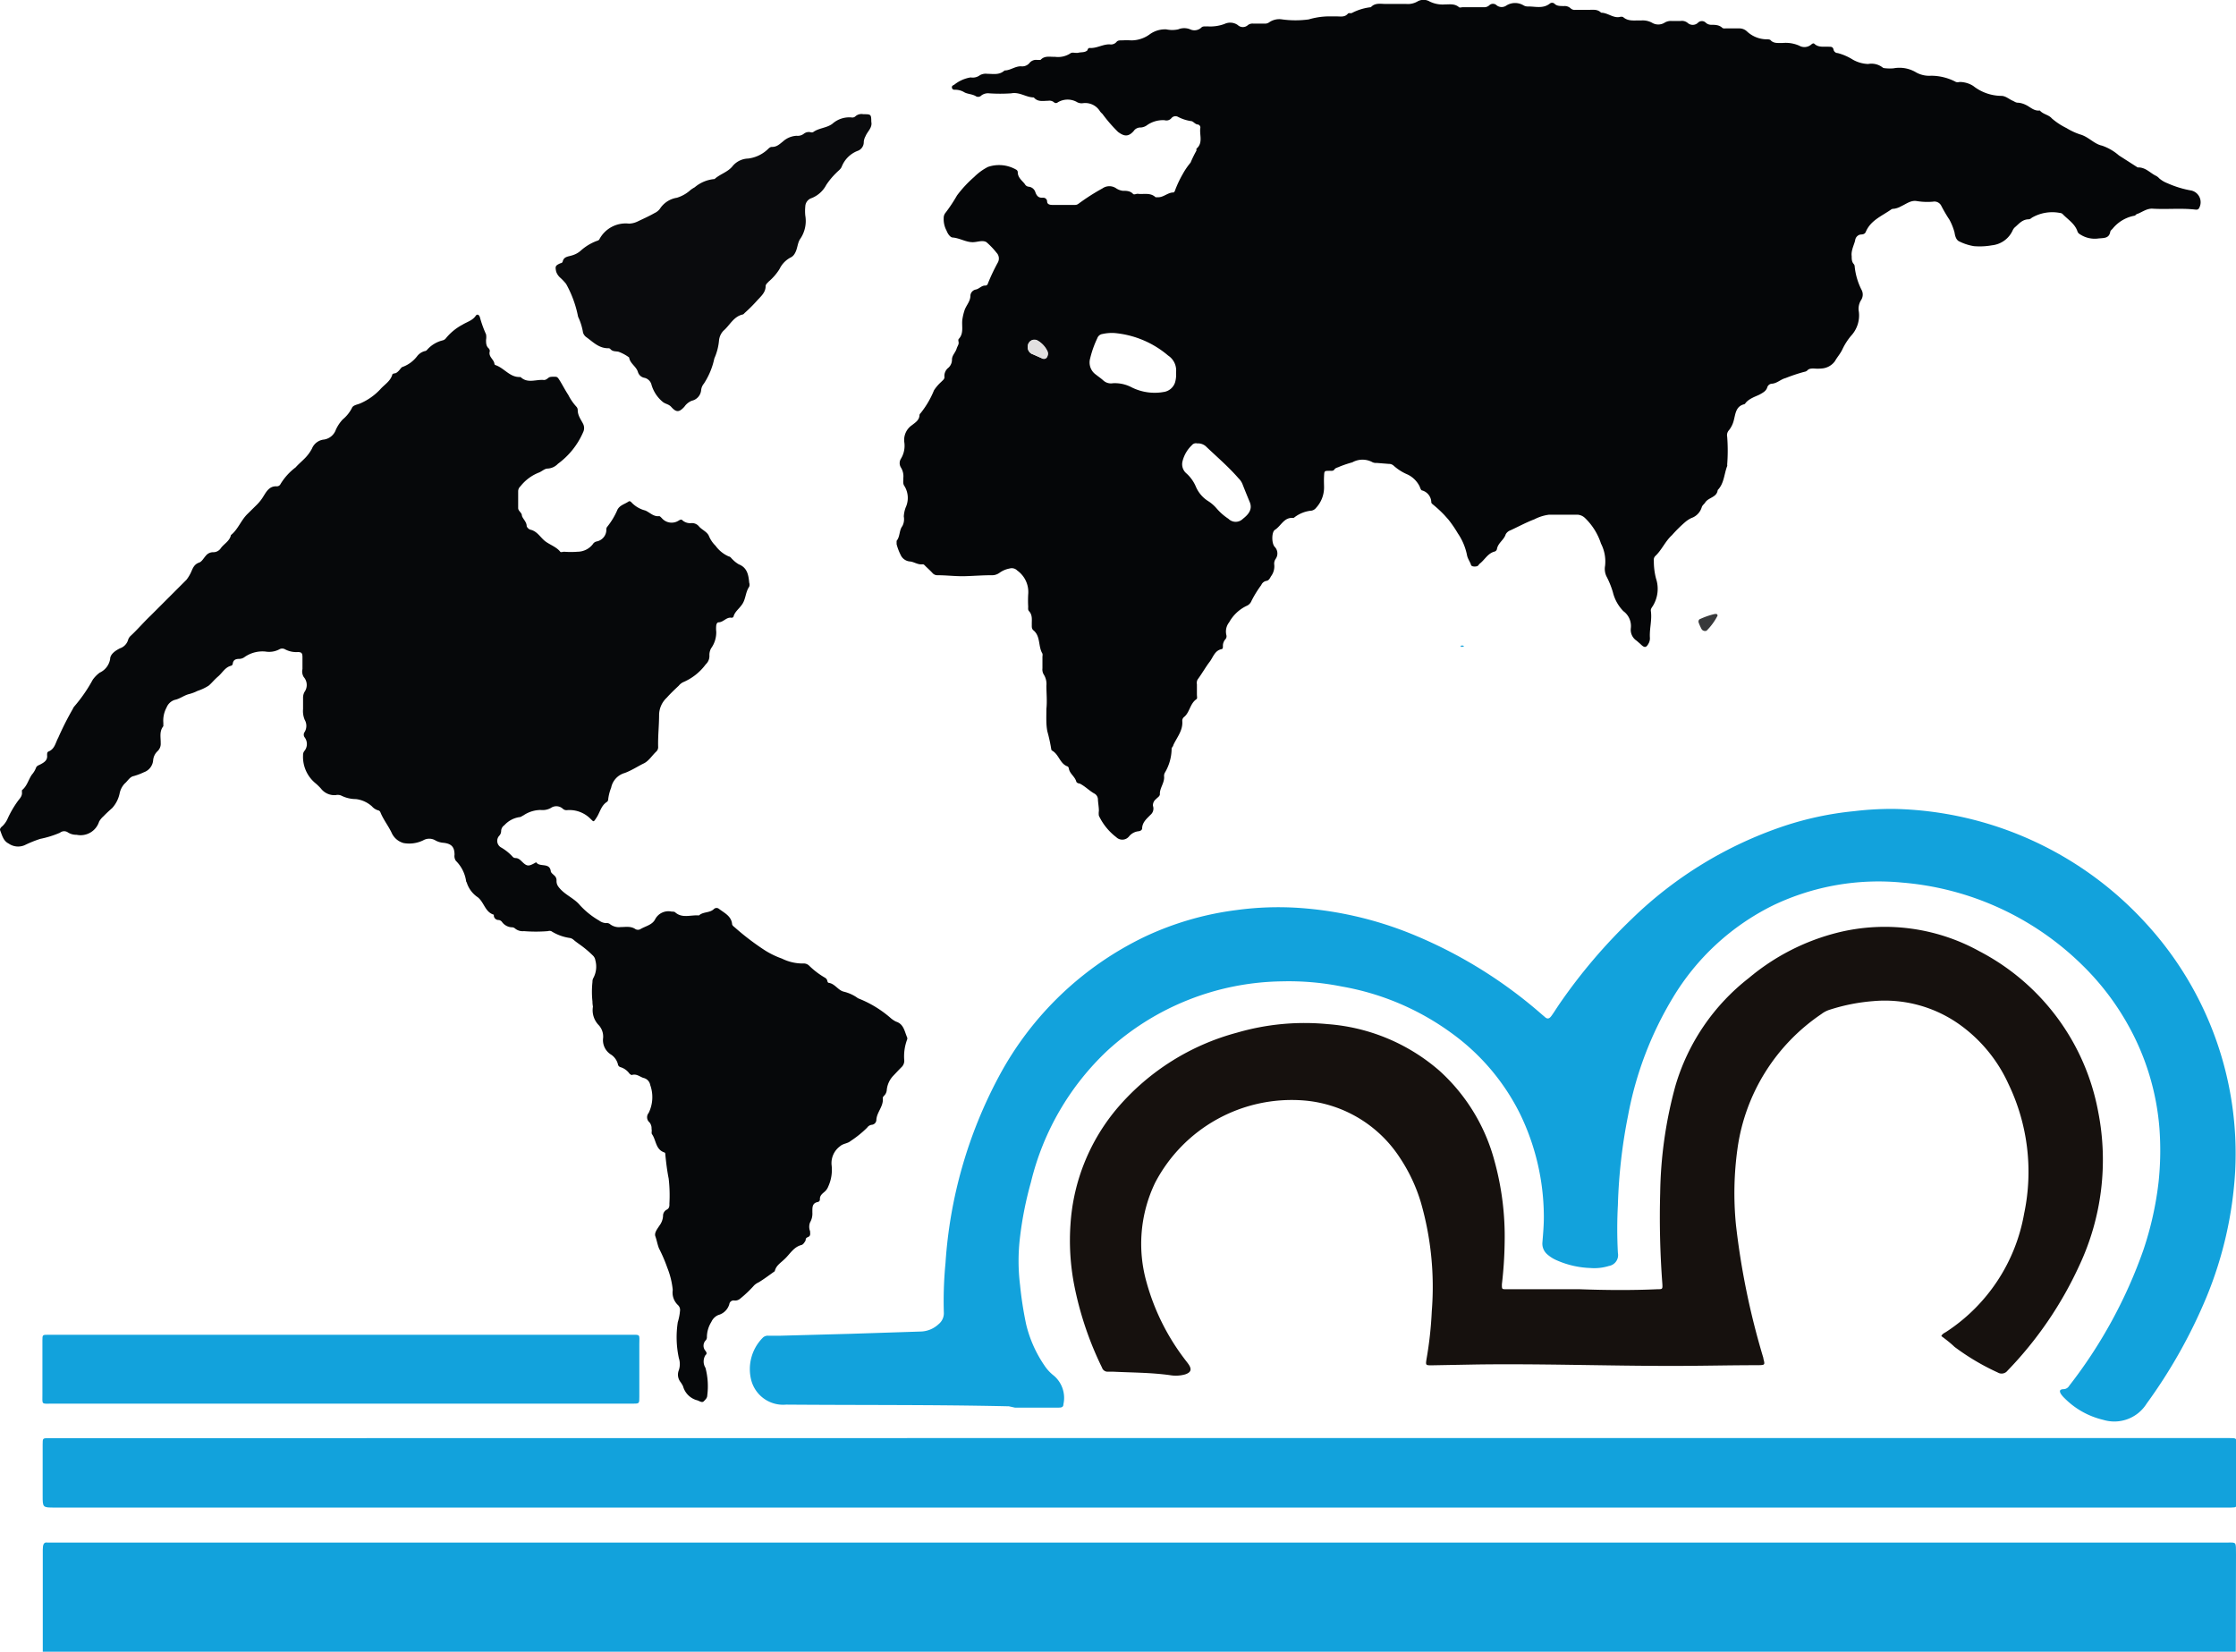
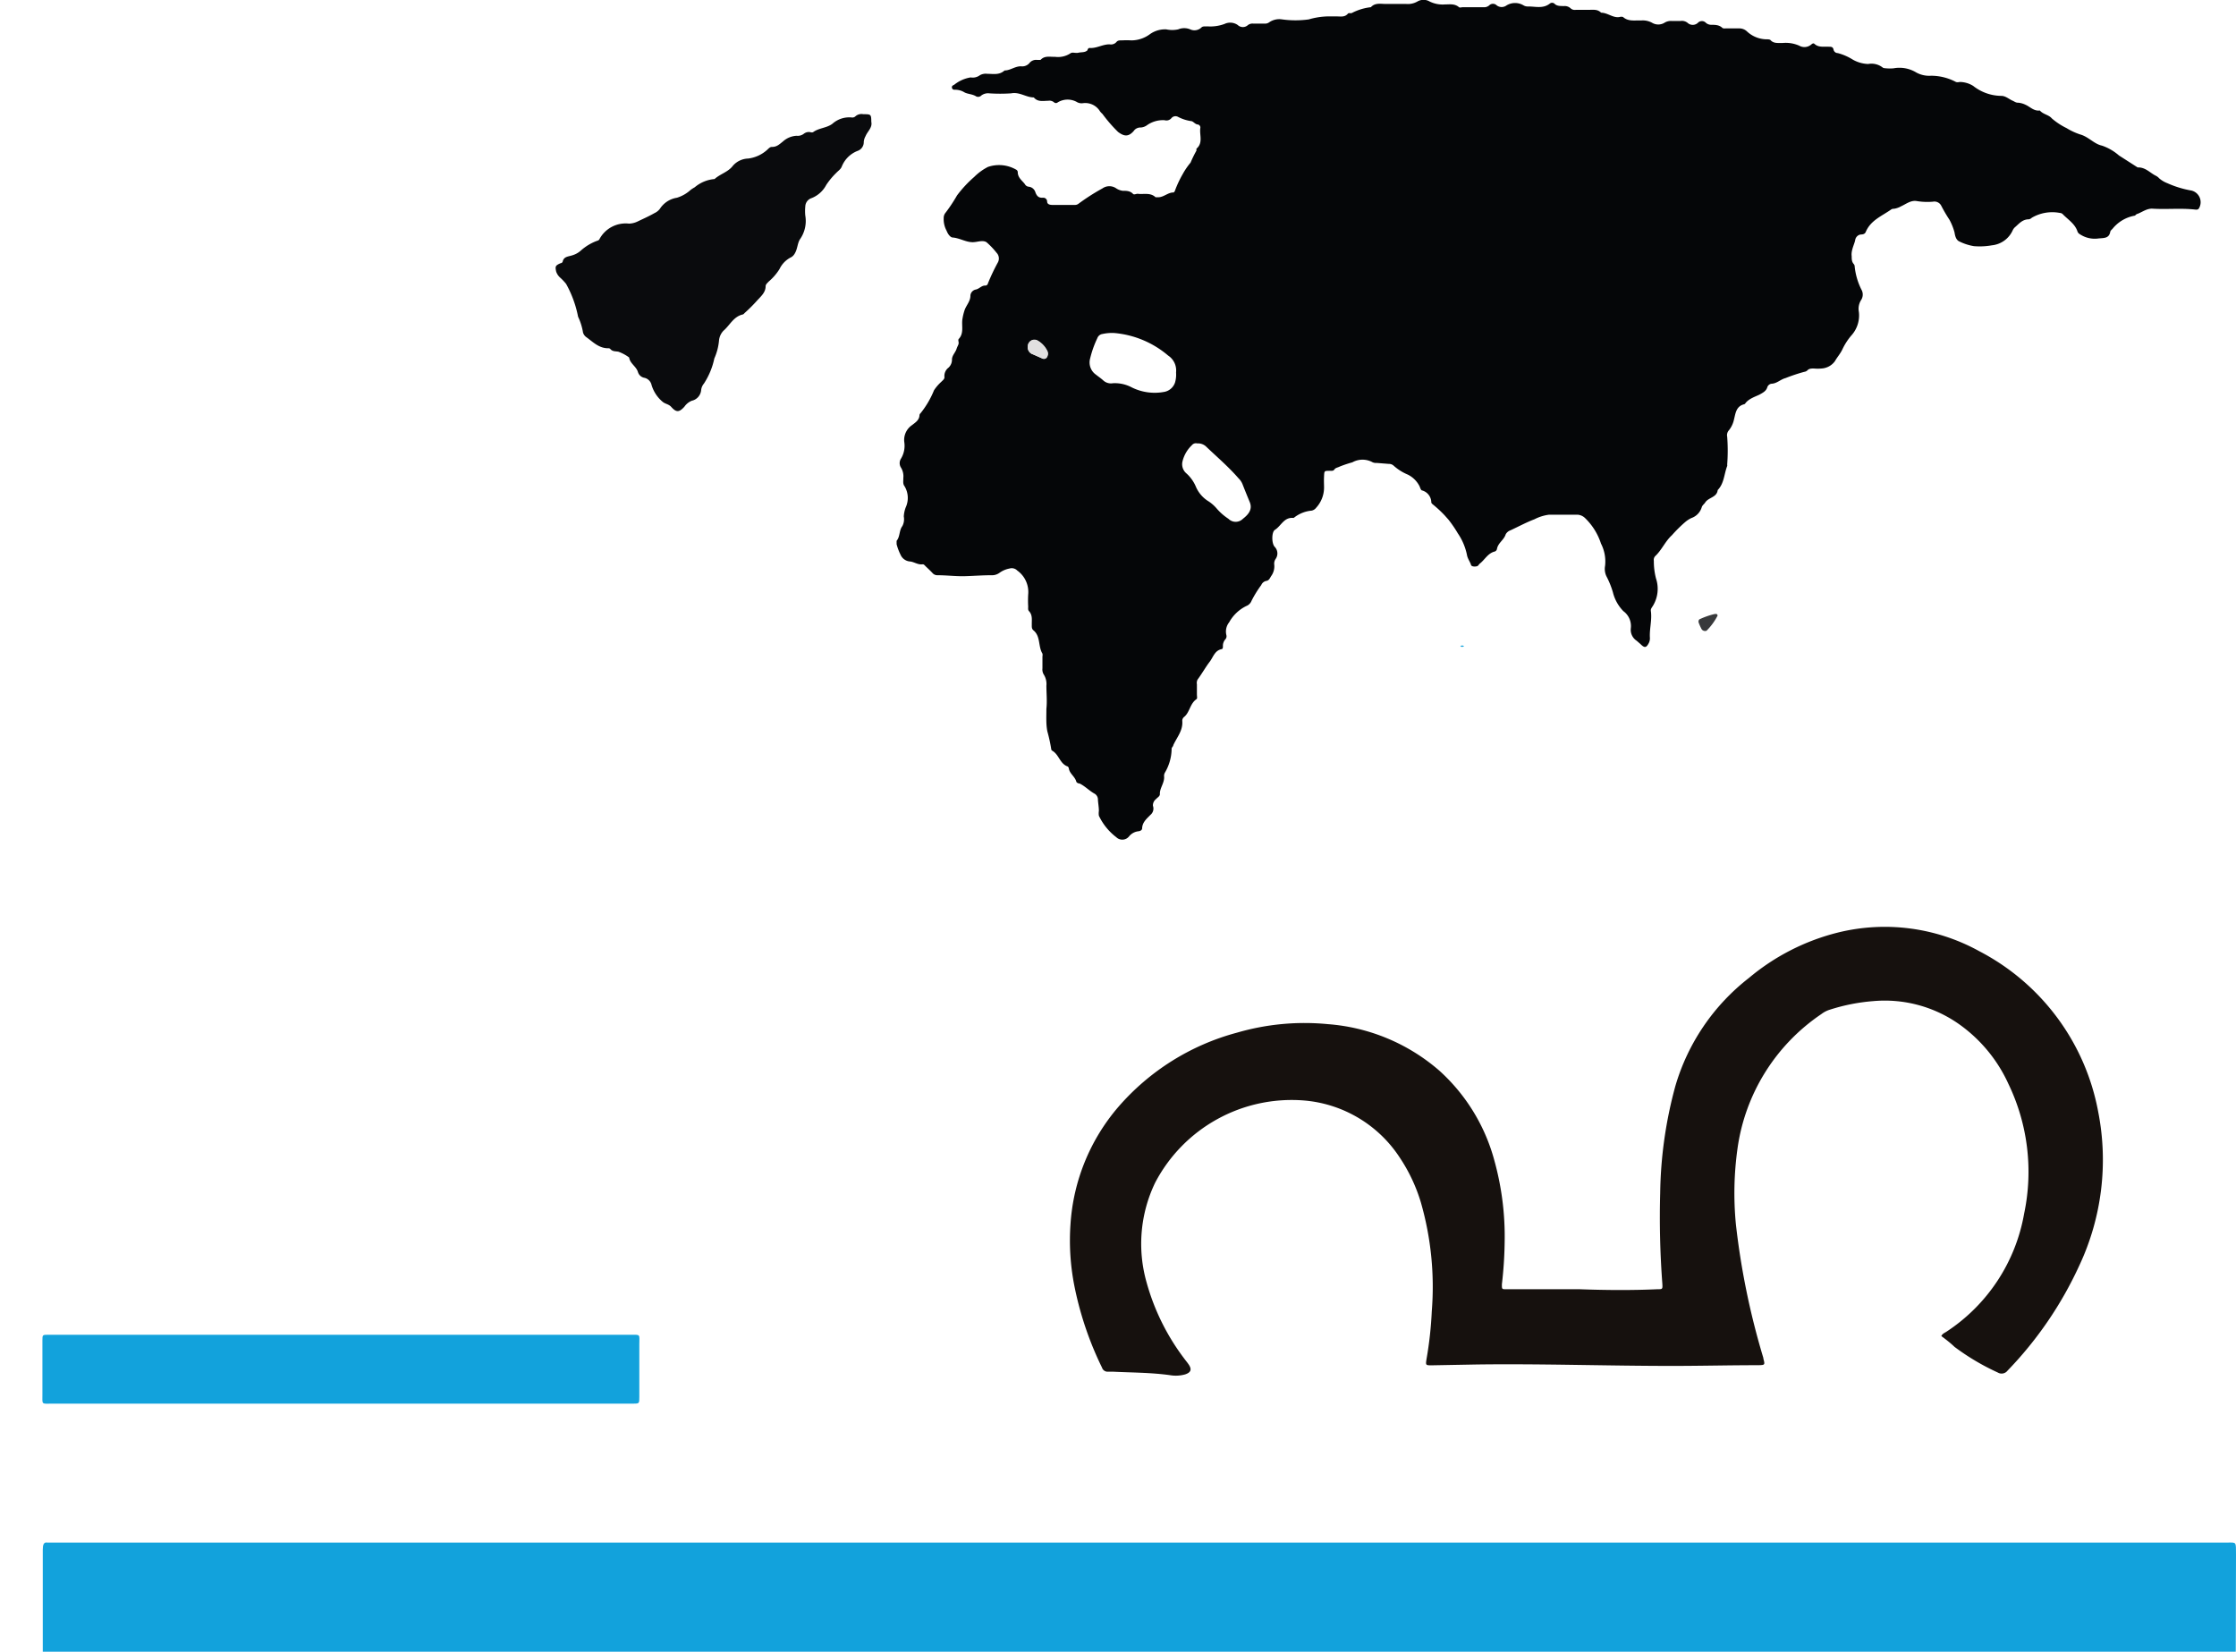
<svg xmlns="http://www.w3.org/2000/svg" viewBox="0 0 186.59 137.85">
  <defs>
    <style>.cls-1{fill:#050608;}.cls-2{fill:#06080a;}.cls-3{fill:#12a2dc;}.cls-4{fill:#16110e;}.cls-5{fill:#0a0b0d;}.cls-6{fill:#38393b;}.cls-7{fill:#e1e0e0;}</style>
  </defs>
  <g id="Layer_2" data-name="Layer 2">
    <g id="Layer_1-2" data-name="Layer 1">
      <path class="cls-1" d="M87.32,59.15c.07-.65,0-1.29,0-1.93a1.48,1.48,0,0,0-.23-.95.81.81,0,0,1-.1-.5c0-.33,0-.67,0-1a.58.58,0,0,0,0-.23c-.37-.6-.14-1.44-.75-1.94-.18-.15-.13-.35-.14-.54,0-.37.06-.75-.23-1.06-.1-.1-.07-.25-.07-.39a9.17,9.17,0,0,1,0-1,2.2,2.2,0,0,0-.91-2,.64.64,0,0,0-.64-.17,2.07,2.07,0,0,0-.83.35,1.06,1.06,0,0,1-.69.21c-.74,0-1.49.06-2.22.08S79,48,78.21,48a.53.53,0,0,1-.41-.2c-.16-.17-.33-.33-.5-.49s-.19-.23-.33-.22c-.39.05-.71-.22-1.06-.24a.93.93,0,0,1-.76-.56,4.43,4.43,0,0,1-.33-.88c0-.08,0-.22,0-.28.3-.36.2-.86.48-1.23a1.22,1.22,0,0,0,.12-.8,2.52,2.52,0,0,1,.16-.76,1.89,1.89,0,0,0-.1-1.77c-.16-.21-.09-.45-.1-.68a1.38,1.38,0,0,0-.2-.88.69.69,0,0,1,0-.73,2.07,2.07,0,0,0,.28-1.4,1.49,1.49,0,0,1,.64-1.4c.28-.22.62-.42.63-.85a.27.27,0,0,1,.09-.15,7.61,7.61,0,0,0,1.12-1.91,3.59,3.59,0,0,1,.6-.7c.12-.13.3-.24.27-.43a.87.87,0,0,1,.34-.76.9.9,0,0,0,.29-.67c0-.35.28-.58.38-.89s.21-.37.17-.59,0-.19,0-.23c.49-.5.22-1.15.33-1.72a4.46,4.46,0,0,1,.18-.72c.15-.41.49-.73.48-1.22a.56.56,0,0,1,.45-.48c.3-.06.48-.35.8-.33a.22.22,0,0,0,.21-.18,16.45,16.45,0,0,1,.83-1.75.69.69,0,0,0-.11-.81,6.4,6.4,0,0,0-.84-.88c-.33-.2-.76,0-1.15,0-.57,0-1.08-.34-1.66-.39-.2,0-.41-.28-.52-.57a2,2,0,0,1-.24-1.05.68.68,0,0,1,.11-.39,13.14,13.14,0,0,0,1-1.5,9.9,9.9,0,0,1,1.43-1.54,4.6,4.6,0,0,1,1.15-.84,2.86,2.86,0,0,1,2.38.24.24.24,0,0,1,.11.19c0,.47.37.71.59,1a.41.41,0,0,0,.32.22.65.65,0,0,1,.56.46c.12.33.28.48.62.46a.32.32,0,0,1,.36.31c0,.24.23.29.44.29l1.87,0A.47.47,0,0,0,90,17a17.63,17.63,0,0,1,2-1.28,1,1,0,0,1,1.15,0,1.27,1.27,0,0,0,.53.2c.3,0,.62,0,.86.25.09.11.26,0,.39,0,.5.07,1.06-.13,1.5.29,0,0,.15,0,.22,0,.47,0,.81-.41,1.29-.4,0,0,.09-.08.1-.13a9.05,9.05,0,0,1,.66-1.41,5.93,5.93,0,0,1,.65-.95,9.71,9.71,0,0,1,.49-1s0-.13,0-.16c.57-.48.25-1.13.32-1.7a.26.26,0,0,0-.19-.32c-.22,0-.38-.25-.54-.28a3.4,3.4,0,0,1-1.13-.36.44.44,0,0,0-.54.1.54.54,0,0,1-.58.18,2.32,2.32,0,0,0-1.51.45,1,1,0,0,1-.48.16.67.67,0,0,0-.59.3c-.44.49-.79.45-1.3.07A12.37,12.37,0,0,1,92,9.51a2,2,0,0,1-.2-.21,1.44,1.44,0,0,0-1.43-.69.8.8,0,0,1-.46-.07,1.58,1.58,0,0,0-1.64,0,.23.23,0,0,1-.31,0,.59.59,0,0,0-.49-.13c-.42,0-.87.12-1.2-.28-.65,0-1.18-.48-1.9-.34a13.75,13.75,0,0,1-1.81,0,.93.93,0,0,0-.66.17.38.38,0,0,1-.43.09c-.32-.21-.72-.19-1-.35a1.44,1.44,0,0,0-.75-.21c-.12,0-.24,0-.28-.16s.09-.21.19-.26A2.94,2.94,0,0,1,81,6.46a1,1,0,0,0,.78-.19,1,1,0,0,1,.61-.11c.5,0,1,.12,1.44-.28.51,0,.92-.4,1.45-.34a.8.8,0,0,0,.66-.32A.71.71,0,0,1,86.55,5c.09,0,.23,0,.28,0,.35-.38.79-.24,1.2-.26a1.88,1.88,0,0,0,1.28-.28c.17-.14.45,0,.68-.06s.56,0,.76-.21A.22.22,0,0,1,90.9,4c.59.06,1.11-.31,1.7-.3a.6.6,0,0,0,.57-.2c.11-.14.28-.13.44-.13a7.3,7.3,0,0,1,.81,0,2.61,2.61,0,0,0,1.5-.49,2.18,2.18,0,0,1,1.4-.43,2.36,2.36,0,0,0,1,0,1.3,1.3,0,0,1,1,0,.84.84,0,0,0,.93-.15c.13-.14.33-.08.5-.1A3.43,3.43,0,0,0,102.18,2a1.1,1.1,0,0,1,1.11.09.62.62,0,0,0,.85,0,.63.63,0,0,1,.44-.12l.93,0a.59.59,0,0,0,.39-.1,1.48,1.48,0,0,1,1.1-.25,8.17,8.17,0,0,0,2.21,0,6.19,6.19,0,0,1,1.53-.25h.82c.32,0,.66.08.92-.23.08-.09.23,0,.34-.06A4.52,4.52,0,0,1,114.4.6c.33-.37.77-.28,1.2-.27l1.75,0a1.6,1.6,0,0,0,.94-.21,1,1,0,0,1,1,0,2.47,2.47,0,0,0,1.29.25c.39,0,.81-.08,1.17.23.07.06.22,0,.34,0h1.69a.64.64,0,0,0,.49-.15.44.44,0,0,1,.63,0,.68.68,0,0,0,.82,0,1.37,1.37,0,0,1,1.42,0,.7.7,0,0,0,.39.09c.61,0,1.24.2,1.8-.24a.3.3,0,0,1,.38,0c.22.23.5.19.77.21a.72.72,0,0,1,.59.19.51.51,0,0,0,.43.12h1.11c.35,0,.71-.06,1,.24.55,0,1,.46,1.54.36a.45.45,0,0,1,.29,0c.45.4,1,.26,1.5.29a1.61,1.61,0,0,1,.94.2,1,1,0,0,0,1,0,1,1,0,0,1,.6-.16l.76,0a.76.76,0,0,1,.59.16.63.63,0,0,0,.85,0,.46.46,0,0,1,.68,0,.69.69,0,0,0,.43.16c.33,0,.66,0,.93.25.06.07.22.05.33.05l1.11,0a.92.92,0,0,1,.62.25,2.43,2.43,0,0,0,1.61.66c.12,0,.25,0,.34.05.28.33.67.24,1,.26a2.79,2.79,0,0,1,1.41.22.87.87,0,0,0,1-.09c.08-.07.18-.14.26-.07.36.34.8.22,1.22.25.19,0,.34,0,.39.26a.36.36,0,0,0,.35.27,4.55,4.55,0,0,1,1.26.55,2.79,2.79,0,0,0,1.27.36,1.52,1.52,0,0,1,1.21.29c.06.06.18.06.28.07a3.42,3.42,0,0,0,.64,0,2.69,2.69,0,0,1,1.89.35,2.26,2.26,0,0,0,1.23.27,4.42,4.42,0,0,1,2.08.52.49.49,0,0,0,.29,0,2.14,2.14,0,0,1,1.15.33A3.84,3.84,0,0,0,167,8c.36,0,.63.26.94.4.15.06.28.18.47.17a1.69,1.69,0,0,1,.61.17c.39.17.71.55,1.2.48.28.33.74.35,1,.66a5.69,5.69,0,0,0,1.23.81,5.33,5.33,0,0,0,1.14.53c.69.19,1.17.8,1.81.93a4.23,4.23,0,0,1,1.42.82l1.56,1,.05,0c.63,0,1,.47,1.48.7a.93.93,0,0,1,.27.21,2.29,2.29,0,0,0,.69.41,8.34,8.34,0,0,0,2,.61,1,1,0,0,1,.63,1.48c-.07.12-.18.12-.3.11-1.21-.14-2.41,0-3.62-.08-.46,0-.82.29-1.22.44-.09,0-.16.14-.24.15a3.06,3.06,0,0,0-1.84,1.1c-.07.07-.16.14-.18.23-.1.59-.56.52-1,.57a2.23,2.23,0,0,1-1.53-.35.45.45,0,0,1-.2-.21c-.2-.65-.78-1-1.22-1.45a.35.35,0,0,0-.25-.12,3.38,3.38,0,0,0-2.35.4.47.47,0,0,1-.25.13c-.52,0-.8.35-1.13.64a.79.79,0,0,0-.21.27,2.14,2.14,0,0,1-1.74,1.26,5.77,5.77,0,0,1-1.5.07,4.25,4.25,0,0,1-1.19-.38c-.32-.12-.39-.53-.43-.77a4.9,4.9,0,0,0-.42-1.05,12.55,12.55,0,0,1-.69-1.18.64.64,0,0,0-.69-.33,5.47,5.47,0,0,1-1.34-.05c-.5-.09-.89.24-1.31.43a1.73,1.73,0,0,1-.59.21.43.43,0,0,0-.23.05c-.77.55-1.72.9-2.13,1.87-.08.2-.25.22-.42.23s-.42.16-.47.47-.36.85-.29,1.34c0,.23,0,.46.17.65a.32.32,0,0,1,.08.21,5.54,5.54,0,0,0,.6,2,.83.83,0,0,1-.06.79,1.37,1.37,0,0,0-.19,1,2.5,2.5,0,0,1-.66,2,5.23,5.23,0,0,0-.71,1.11c-.17.37-.44.66-.63,1a1.49,1.49,0,0,1-1.12.61,3.44,3.44,0,0,1-.64,0c-.2,0-.4,0-.54.16a.48.48,0,0,1-.26.12,14.26,14.26,0,0,0-1.56.52c-.42.11-.72.45-1.16.47a.43.43,0,0,0-.37.32c-.1.29-.34.42-.61.57s-.91.33-1.21.74c0,0-.05.07-.09.08-.7.17-.73.77-.87,1.31a2.14,2.14,0,0,1-.42.87.61.61,0,0,0-.14.53,15.1,15.1,0,0,1,0,2.33.25.25,0,0,1,0,.12c-.26.67-.25,1.45-.79,2-.07.63-.78.61-1.05,1.05-.09.14-.24.22-.29.41a1.37,1.37,0,0,1-.86.88,2.33,2.33,0,0,0-.52.34,11.33,11.33,0,0,0-1.1,1.09c-.57.52-.85,1.24-1.4,1.75a.46.46,0,0,0-.11.39,5.74,5.74,0,0,0,.18,1.47,2.73,2.73,0,0,1-.26,2.29c-.09.14-.19.25-.17.42.11.74-.12,1.47-.08,2.21a.88.88,0,0,1-.08.45c-.22.43-.36.45-.71.1l-.31-.27a1.09,1.09,0,0,1-.49-1.05,1.54,1.54,0,0,0-.62-1.42,3.42,3.42,0,0,1-.88-1.59,7.27,7.27,0,0,0-.54-1.33,1.43,1.43,0,0,1-.11-.86,3.26,3.26,0,0,0-.34-1.86,5.19,5.19,0,0,0-1.33-2.13,1,1,0,0,0-.61-.28h-2.4a3.64,3.64,0,0,0-1.21.38c-.69.26-1.35.62-2,.92a.75.75,0,0,0-.4.33c-.14.47-.64.72-.73,1.22a.28.28,0,0,1-.18.22c-.58.14-.83.68-1.24,1-.08.06-.12.16-.2.21s-.5.1-.55-.1-.28-.51-.33-.8a4.93,4.93,0,0,0-.77-1.83,10,10,0,0,0-.78-1.14l-.33-.37a10,10,0,0,0-1-.92s-.1-.09-.1-.14a1.05,1.05,0,0,0-.75-1c-.11,0-.17-.2-.22-.33a2.17,2.17,0,0,0-1-1,4.13,4.13,0,0,1-1.16-.73.58.58,0,0,0-.42-.16l-1-.08a.74.74,0,0,1-.34-.05,1.74,1.74,0,0,0-1.7,0,9.62,9.62,0,0,0-1.07.36c-.14.08-.32.08-.43.24s-.29.09-.44.11c-.39,0-.4,0-.42.45s0,.63,0,.94a2.5,2.5,0,0,1-.66,1.69.63.63,0,0,1-.38.24,2.75,2.75,0,0,0-1.43.56s-.07.06-.1.05c-.78-.07-1,.66-1.54,1-.27.18-.28,1.14,0,1.42a.79.79,0,0,1,.07,1,.7.7,0,0,0-.12.44,1.38,1.38,0,0,1-.26,1c-.12.2-.18.37-.43.4a.58.58,0,0,0-.39.34,9.23,9.23,0,0,0-.81,1.31.76.76,0,0,1-.44.44,3.29,3.29,0,0,0-1.43,1.36,1.24,1.24,0,0,0-.23,1.07.38.38,0,0,1-.07.33.82.82,0,0,0-.22.59c0,.1,0,.23-.11.25-.58.11-.71.69-1,1.06s-.65,1-1,1.47a.6.6,0,0,0-.06.4c0,.27,0,.54,0,.81s.06.37-.06.45c-.52.37-.54,1.08-1,1.46a.4.4,0,0,0-.16.36c.06.79-.46,1.36-.75,2,0,.11-.15.19-.14.31a4,4,0,0,1-.57,2,.55.55,0,0,0-.06.28c.06.54-.38,1-.35,1.5,0,.18-.21.28-.32.41a.66.66,0,0,0-.26.56A.68.68,0,0,1,96,68c-.31.32-.67.61-.69,1.11,0,.18-.19.25-.35.26a1.18,1.18,0,0,0-.74.42.72.72,0,0,1-1.07.07,4.87,4.87,0,0,1-1.45-1.79,1.33,1.33,0,0,1,0-.4c0-.31-.06-.62-.08-.93a.57.57,0,0,0-.26-.5c-.45-.24-.8-.63-1.27-.86-.1,0-.25-.06-.28-.17-.12-.43-.57-.66-.62-1.11,0,0-.05-.13-.09-.14-.66-.22-.72-1-1.3-1.32,0,0-.07-.06-.07-.09a13.28,13.28,0,0,0-.33-1.52C87.28,60.43,87.32,59.79,87.32,59.15ZM98.14,31.08a1.49,1.49,0,0,0-.66-1.41A8,8,0,0,0,93,27.79a3.61,3.61,0,0,0-1,.08.53.53,0,0,0-.43.35,8.5,8.5,0,0,0-.6,1.69,1.24,1.24,0,0,0,.48,1.35c.2.16.41.3.6.47a.94.94,0,0,0,.81.25,3,3,0,0,1,1.57.34,4.29,4.29,0,0,0,2.78.37,1.17,1.17,0,0,0,.85-.79A2.37,2.37,0,0,0,98.14,31.08ZM99.9,37a.43.43,0,0,0-.44.15,2.76,2.76,0,0,0-.78,1.34A1,1,0,0,0,99,39.5a3.12,3.12,0,0,1,.78,1.08,2.65,2.65,0,0,0,1.08,1.26,3.21,3.21,0,0,1,.65.57,4.63,4.63,0,0,0,1,.88.85.85,0,0,0,1.21,0c.42-.33.83-.76.57-1.39s-.41-1-.61-1.51a1.4,1.4,0,0,0-.32-.47c-.87-1-1.83-1.81-2.75-2.69A1,1,0,0,0,99.9,37ZM85.77,28.9a.61.61,0,0,0,.42.67l.79.35a.28.28,0,0,0,.38-.16.51.51,0,0,0,0-.49,2,2,0,0,0-.78-.84A.55.55,0,0,0,85.77,28.9Z" />
-       <path class="cls-2" d="M49.44,83.57a7.46,7.46,0,0,1,0-1.63.63.63,0,0,1,.08-.34,2,2,0,0,0,.16-1.47.68.68,0,0,0-.21-.4,8.86,8.86,0,0,0-.88-.76c-.24-.18-.5-.35-.73-.55a.64.64,0,0,0-.31-.15A3.93,3.93,0,0,1,46,77.7a.44.44,0,0,0-.28,0,12.63,12.63,0,0,1-2,0,1,1,0,0,1-.74-.22.38.38,0,0,0-.27-.1,1.08,1.08,0,0,1-.8-.42.42.42,0,0,0-.29-.19.39.39,0,0,1-.41-.34s0-.1,0-.1c-.73-.22-.79-1-1.33-1.45a2.31,2.31,0,0,1-.91-1.17c0-.06-.06-.11-.07-.16a3,3,0,0,0-.86-1.72.7.7,0,0,1-.11-.5c0-.66-.26-.92-.9-1a1.62,1.62,0,0,1-.71-.21,1,1,0,0,0-1,0,2.67,2.67,0,0,1-1.64.23,1.54,1.54,0,0,1-1-.86c-.28-.59-.7-1.11-.94-1.72a.28.28,0,0,0-.22-.16,1.13,1.13,0,0,1-.48-.32,2.43,2.43,0,0,0-1.34-.61,2.72,2.72,0,0,1-1.18-.27.74.74,0,0,0-.51-.06,1.42,1.42,0,0,1-1.23-.55,4.52,4.52,0,0,0-.5-.48A2.85,2.85,0,0,1,25.29,63a.52.52,0,0,1,.14-.37.92.92,0,0,0,0-1.09.38.38,0,0,1,0-.47,1,1,0,0,0,0-1,1.87,1.87,0,0,1-.14-.9c0-.31,0-.62,0-.94a1,1,0,0,1,.12-.49,1,1,0,0,0-.06-1.24.88.88,0,0,1-.11-.67c0-.33,0-.66,0-1s-.09-.41-.37-.42a2,2,0,0,1-1.07-.22.48.48,0,0,0-.5,0,1.82,1.82,0,0,1-1.14.18,2.6,2.6,0,0,0-1.74.45.76.76,0,0,1-.43.16c-.31,0-.53.07-.57.42a.2.2,0,0,1-.16.16c-.48.13-.7.58-1.05.88s-.51.53-.79.77a4,4,0,0,1-.93.44,3.52,3.52,0,0,1-.68.26c-.44.1-.78.4-1.22.49a1.08,1.08,0,0,0-.69.64,2.29,2.29,0,0,0-.27,1.27c0,.1,0,.23,0,.29-.35.43-.21.93-.22,1.4a.84.84,0,0,1-.26.68,1.17,1.17,0,0,0-.37.76,1.16,1.16,0,0,1-.77,1,5.34,5.34,0,0,1-.85.32c-.33.06-.5.41-.75.62a1.68,1.68,0,0,0-.42.79,2.6,2.6,0,0,1-.63,1.26c-.25.22-.49.44-.72.68a1.74,1.74,0,0,0-.37.45,1.62,1.62,0,0,1-1.88,1.1,1.29,1.29,0,0,1-.77-.23A.56.56,0,0,0,5,69.49,8.23,8.23,0,0,1,3.36,70a10,10,0,0,0-1.31.53,1.38,1.38,0,0,1-1.33-.14c-.44-.22-.54-.67-.7-1.08-.07-.16.08-.29.2-.39a2,2,0,0,0,.44-.66,8.51,8.51,0,0,1,.84-1.43c.17-.22.37-.42.33-.73,0,0,0-.14,0-.16.43-.34.54-.88.83-1.3A1.86,1.86,0,0,0,3,64.08c.07-.2.25-.22.4-.31.3-.16.58-.34.53-.75,0-.12,0-.27.12-.31.52-.21.58-.73.81-1.15a24.74,24.74,0,0,1,1.22-2.41.67.67,0,0,1,.12-.2,12.65,12.65,0,0,0,1.54-2.23,2.7,2.7,0,0,1,.58-.59A1.53,1.53,0,0,0,9.19,55c0-.41.44-.71.82-.9a1.06,1.06,0,0,0,.67-.67.77.77,0,0,1,.2-.35c.59-.54,1.1-1.15,1.68-1.7,1-1,2-2,3-3a2.87,2.87,0,0,0,.28-.43c.21-.35.25-.81.76-1,.23-.06.39-.37.57-.57a.77.77,0,0,1,.61-.3.75.75,0,0,0,.65-.34c.27-.37.74-.59.84-1.09.6-.48.84-1.24,1.39-1.77l.79-.78a3.54,3.54,0,0,0,.53-.68c.25-.4.5-.86,1.09-.84a.34.34,0,0,0,.34-.19A4.94,4.94,0,0,1,24.67,39c.22-.25.47-.46.71-.7a3.48,3.48,0,0,0,.65-.86,1.21,1.21,0,0,1,1-.76,1.25,1.25,0,0,0,1-.83A3.22,3.22,0,0,1,28.6,35a3,3,0,0,0,.76-.94c.1-.27.48-.29.73-.41a5,5,0,0,0,1.64-1.16c.34-.39.83-.66,1-1.2,0-.1.14-.13.24-.14s.26-.15.36-.27.18-.25.29-.27a2.69,2.69,0,0,0,1.2-.9,1.19,1.19,0,0,1,.62-.41.29.29,0,0,0,.2-.11,2.54,2.54,0,0,1,1.31-.79.47.47,0,0,0,.24-.15,4.52,4.52,0,0,1,1.41-1.16c.37-.23.83-.34,1.1-.74.12-.17.27-.09.34.1a9.65,9.65,0,0,0,.52,1.45,1.35,1.35,0,0,1,0,.46c0,.25,0,.51.21.7a.31.31,0,0,1,.1.26c-.13.46.36.67.39,1.05a.13.13,0,0,0,.07.09c.73.24,1.19,1,2,1,0,0,.09,0,.11,0,.59.57,1.3.18,1.95.25.17,0,.28-.11.4-.2s.38-.07.57-.07.27.2.38.36c.23.38.43.77.68,1.15a4.39,4.39,0,0,0,.69,1,.42.42,0,0,1,.1.26c0,.47.27.8.45,1.16a.79.79,0,0,1,0,.7,6.44,6.44,0,0,1-2.1,2.63,1.27,1.27,0,0,1-.86.4c-.25,0-.47.23-.72.33a3.65,3.65,0,0,0-1.55,1.15.56.56,0,0,0-.19.4c0,.47,0,.94,0,1.41,0,.26.29.37.31.61s.39.52.4.88c0,.11.18.29.31.32.54.12.8.59,1.17.91s1,.51,1.32.93c.06.07.22,0,.33,0a6.86,6.86,0,0,0,1.11,0,1.63,1.63,0,0,0,1.28-.63.49.49,0,0,1,.33-.23,1,1,0,0,0,.8-1,.32.32,0,0,1,.07-.22,6,6,0,0,0,.86-1.44c.21-.38.61-.45.92-.67.09-.06.19,0,.25.08a2.4,2.4,0,0,0,1.15.67c.38.16.68.53,1.16.47.06,0,.15.1.22.17a1.08,1.08,0,0,0,1.42.19c.11-.06.22-.12.31,0a1,1,0,0,0,.76.22.75.75,0,0,1,.61.28c.25.29.68.44.83.8a2.42,2.42,0,0,0,.55.81,2.67,2.67,0,0,0,1.12.9c.12,0,.21.17.31.25a2.36,2.36,0,0,0,.51.4c.71.28.81.89.87,1.53a.55.55,0,0,1,0,.34c-.31.44-.28,1-.57,1.44s-.64.63-.75,1.09c0,0-.1.07-.15.06-.43-.08-.67.37-1.08.38-.12,0-.18.13-.2.25a2.36,2.36,0,0,0,0,.53,2.29,2.29,0,0,1-.43,1.39,1.15,1.15,0,0,0-.14.62.94.94,0,0,1-.31.72A4.55,4.55,0,0,1,57,56.93a1.07,1.07,0,0,0-.36.29c-.34.32-.68.64-1,1A2,2,0,0,0,55,59.66c0,.88-.1,1.75-.08,2.63a.51.51,0,0,1-.15.42c-.36.33-.62.79-1.06,1s-1,.58-1.57.79A1.6,1.6,0,0,0,51,65.73a3.8,3.8,0,0,0-.25,1,.25.25,0,0,1-.11.19c-.48.31-.57.86-.85,1.29s-.24.37-.5.13a2.48,2.48,0,0,0-1.94-.74.45.45,0,0,1-.38-.11.8.8,0,0,0-1-.07,1.41,1.41,0,0,1-.84.17,2.59,2.59,0,0,0-1.45.45c-.12.05-.21.15-.36.15a2.12,2.12,0,0,0-1.23.67.6.6,0,0,0-.27.49.59.59,0,0,1-.14.37.63.63,0,0,0,.14,1,4,4,0,0,1,.94.75.33.33,0,0,0,.25.13c.27,0,.42.18.59.34.37.35.51.36,1,.09l.14-.08c.29.44,1.11,0,1.22.73,0,.14.18.26.29.37a.53.53,0,0,1,.19.46c0,.32.15.49.34.7.48.51,1.16.78,1.61,1.32A6.7,6.7,0,0,0,50,76.82a1.05,1.05,0,0,0,.58.21.42.42,0,0,1,.33.09,1.21,1.21,0,0,0,.88.24c.42,0,.85-.1,1.25.18a.44.44,0,0,0,.39,0c.42-.26,1-.35,1.24-.83a1.25,1.25,0,0,1,1.38-.64c.1,0,.22,0,.28.05.6.54,1.3.21,2,.27.35-.33.9-.19,1.25-.54a.32.32,0,0,1,.43,0c.44.33,1,.59,1.08,1.23,0,.15.14.23.24.32a21.29,21.29,0,0,0,2.39,1.83,7,7,0,0,0,1.53.76A3.92,3.92,0,0,0,67,80.4a.65.65,0,0,1,.53.19,6.65,6.65,0,0,0,1.32,1,.4.4,0,0,1,.18.22c0,.07.06.19.1.2.54.06.79.62,1.28.74a3.35,3.35,0,0,1,1.06.46,1.3,1.3,0,0,0,.15.1A9.25,9.25,0,0,1,74.38,85a2.34,2.34,0,0,0,.39.25c.65.2.71.82.93,1.32a.26.26,0,0,1,0,.17,4,4,0,0,0-.24,1.76.73.73,0,0,1-.24.56c-.23.23-.46.48-.69.72A2,2,0,0,0,74,90.94a.74.74,0,0,1-.2.47c-.07.07-.15.15-.13.25.06.68-.52,1.16-.54,1.81a.42.42,0,0,1-.39.39.55.55,0,0,0-.38.24,8.74,8.74,0,0,1-1.39,1.12c-.24.21-.6.19-.87.43a1.75,1.75,0,0,0-.71,1.53A3.36,3.36,0,0,1,69.12,99a1.11,1.11,0,0,1-.28.42c-.2.18-.44.33-.42.66a.22.22,0,0,1-.16.22c-.53.09-.46.52-.47.87a1.45,1.45,0,0,1-.19.83,1,1,0,0,0,0,.74c0,.2.07.39-.18.49s-.15.22-.22.33-.17.29-.32.33c-.63.16-.94.72-1.36,1.13s-.75.57-.87,1.06c0,0,0,0,0,0-.44.31-.88.65-1.35.93a1.34,1.34,0,0,0-.37.25,9.6,9.6,0,0,1-1.18,1.12.63.63,0,0,1-.48.14.36.36,0,0,0-.41.31,1.31,1.31,0,0,1-.91.9,1.12,1.12,0,0,0-.59.58,2.42,2.42,0,0,0-.37,1.3.39.39,0,0,1-.12.26.64.64,0,0,0,0,.85c.09.13.15.24,0,.36a1,1,0,0,0,0,1.06,6,6,0,0,1,.15,2.3c0,.21-.15.35-.29.49s-.33,0-.51-.07A1.66,1.66,0,0,1,57,115.68a2.5,2.5,0,0,0-.21-.35,1,1,0,0,1-.14-1,1.61,1.61,0,0,0,0-1,8.23,8.23,0,0,1-.09-3,4.54,4.54,0,0,0,.19-1,.55.55,0,0,0-.17-.42,1.44,1.44,0,0,1-.44-1.27,6.79,6.79,0,0,0-.45-1.84,13.11,13.11,0,0,0-.7-1.63c-.13-.33-.19-.7-.3-1s.17-.63.34-.9a1.46,1.46,0,0,0,.3-.8.57.57,0,0,1,.31-.53c.21-.11.23-.29.22-.5a12.11,12.11,0,0,0-.06-2.09c-.13-.65-.21-1.3-.28-2,0-.07,0-.17-.1-.19-.71-.25-.66-1-1-1.5-.09-.1,0-.3-.05-.45a.77.77,0,0,0-.17-.55.56.56,0,0,1-.07-.79,3,3,0,0,0,.13-2.33.73.73,0,0,0-.56-.59c-.32-.1-.58-.38-1-.24,0,0-.13-.07-.18-.13a1.42,1.42,0,0,0-.74-.53.3.3,0,0,1-.22-.26,1.37,1.37,0,0,0-.62-.82,1.42,1.42,0,0,1-.61-1.37,1.42,1.42,0,0,0-.37-1.06,1.78,1.78,0,0,1-.48-1.54C49.45,83.82,49.44,83.72,49.44,83.57Z" />
-       <path class="cls-3" d="M84.19,117.35c-6.2-.14-12.4-.09-18.59-.14a2.75,2.75,0,0,1-2.9-2,3.72,3.72,0,0,1,.94-3.57.58.58,0,0,1,.47-.18h1l5.9-.16,5.84-.19a2.27,2.27,0,0,0,1.48-.62,1.17,1.17,0,0,0,.43-1,32.82,32.82,0,0,1,.14-4.09A38.24,38.24,0,0,1,83.37,89.8,27.09,27.09,0,0,1,95.54,78.16a25.48,25.48,0,0,1,7.65-2.22,25.77,25.77,0,0,1,5.19-.18,30.49,30.49,0,0,1,9.4,2.17,38.57,38.57,0,0,1,10.93,6.76l.18.15c.2.2.36.19.52,0s.48-.71.72-1.06a45.67,45.67,0,0,1,6.05-7.11,33.44,33.44,0,0,1,12.66-7.73,26.82,26.82,0,0,1,5.87-1.25,26.4,26.4,0,0,1,3.32-.19,29.26,29.26,0,0,1,21,9.5,28.39,28.39,0,0,1,7.49,20.75,32.36,32.36,0,0,1-2.39,10.48,43.46,43.46,0,0,1-5,8.9,3.18,3.18,0,0,1-3.62,1.35,6.71,6.71,0,0,1-3.22-1.8,2.17,2.17,0,0,1-.31-.36c-.15-.25-.1-.39.22-.4a.56.56,0,0,0,.47-.28,40.07,40.07,0,0,0,6.19-11.33,27.62,27.62,0,0,0,1.27-5.68,25,25,0,0,0,.07-4.49,21,21,0,0,0-2.55-8.49,21.77,21.77,0,0,0-3.83-5.06,24.26,24.26,0,0,0-15.07-6.94A20.4,20.4,0,0,0,148,75.53a20.13,20.13,0,0,0-8.43,7.77,29.41,29.41,0,0,0-3.71,9.78,44.51,44.51,0,0,0-.85,7.47,37.56,37.56,0,0,0,0,4,.92.92,0,0,1-.75,1.09,4.12,4.12,0,0,1-1.56.17,7.58,7.58,0,0,1-2.92-.7,2.94,2.94,0,0,1-.64-.42,1.18,1.18,0,0,1-.43-1c.06-.75.13-1.51.12-2.27a19.72,19.72,0,0,0-2-8.5,18.4,18.4,0,0,0-5.7-6.71,21.9,21.9,0,0,0-9.16-3.89,22.56,22.56,0,0,0-5-.43,22,22,0,0,0-14.54,5.76,22.25,22.25,0,0,0-6.4,11,29.81,29.81,0,0,0-.91,4.57,16.4,16.4,0,0,0,0,4,30.4,30.4,0,0,0,.51,3.29,10.34,10.34,0,0,0,1.53,3.44,3.54,3.54,0,0,0,.79.85,2.44,2.44,0,0,1,.79,2.38c0,.3-.26.28-.48.28l-3.57,0Z" />
-       <path class="cls-3" d="M95.09,120H186c.68,0,.63,0,.64.62,0,1.56,0,3.12,0,4.68,0,.49,0,.49-.47.5H4.56c-1,0-1,0-1-1v-4.27c0-.52,0-.52.51-.52s.75,0,1.12,0Z" />
      <path class="cls-4" d="M162,111.49c.1-.21.27-.26.42-.36a14.84,14.84,0,0,0,6.49-9.86,16.89,16.89,0,0,0-1.31-10.82,12.38,12.38,0,0,0-3.93-4.85,10.76,10.76,0,0,0-7.36-2.06,15.83,15.83,0,0,0-3.6.71,2.24,2.24,0,0,0-.72.37,16.23,16.23,0,0,0-7,11.23,26.9,26.9,0,0,0-.13,6.34,63,63,0,0,0,2.29,11.13.17.17,0,0,0,0,.05c.14.52.14.54-.42.55-2.4,0-4.8.06-7.19.06-5.42,0-10.84-.19-16.26-.12l-3.8.07c-.51,0-.52,0-.44-.52a31.41,31.41,0,0,0,.44-4,25.49,25.49,0,0,0-.91-9.07,13.92,13.92,0,0,0-1.76-3.74,10.58,10.58,0,0,0-8-4.77,12.86,12.86,0,0,0-12.42,6.87,11.76,11.76,0,0,0-.71,8.31,18.8,18.8,0,0,0,3.13,6.34c.13.18.27.34.39.52.27.41.18.66-.31.82a2.88,2.88,0,0,1-1.27.06c-1.59-.22-3.19-.21-4.78-.29l-.35,0a.49.49,0,0,1-.53-.34,27.84,27.84,0,0,1-2.32-6.89,19.51,19.51,0,0,1-.31-5.06,16.64,16.64,0,0,1,4-9.81,19.89,19.89,0,0,1,9.9-6.19,20.15,20.15,0,0,1,7.57-.71,16,16,0,0,1,9.32,3.89,15.53,15.53,0,0,1,4.59,7.52,23.7,23.7,0,0,1,.85,6.81,33.89,33.89,0,0,1-.23,3.49c0,.42,0,.41.37.41,2,0,4.05,0,6.08,0,2.18.08,4.36.1,6.54,0,.4,0,.43,0,.4-.45a74,74,0,0,1-.18-7.59,35.52,35.52,0,0,1,1.27-8.93,17.72,17.72,0,0,1,6.13-9,18.52,18.52,0,0,1,7.42-3.79,16.32,16.32,0,0,1,11.82,1.56,19,19,0,0,1,9.91,13.39,20.75,20.75,0,0,1-1.57,12.82,31.45,31.45,0,0,1-6,8.79.62.62,0,0,1-.81.15,19.62,19.62,0,0,1-3.61-2.14C162.8,112.1,162.41,111.79,162,111.49Z" />
      <path class="cls-3" d="M186.57,137.83H4.39l-.82,0c0-2.84,0-5.67,0-8.51,0-.42.08-.65.37-.6h182c.68,0,.65-.08.65,1Q186.59,133.76,186.57,137.83Z" />
      <path class="cls-3" d="M28.42,117.13H4.33c-.9,0-.79.11-.79-.82,0-1.48,0-3,0-4.45,0-.47,0-.48.48-.48H52.56c.93,0,.79-.08.79.82q0,2.19,0,4.38c0,.54,0,.55-.54.55H28.42Z" />
      <path class="cls-5" d="M72.71,10.17c.1.49-.32.79-.48,1.19a1.17,1.17,0,0,0-.15.48.77.77,0,0,1-.54.76,2.33,2.33,0,0,0-1.3,1.31c-.09.22-.3.35-.46.52a6.11,6.11,0,0,0-.83,1,2.36,2.36,0,0,1-1.22,1.1.76.76,0,0,0-.53.7,3.87,3.87,0,0,0,0,.76,2.65,2.65,0,0,1-.46,2c-.2.35-.19.77-.4,1.13a.84.84,0,0,1-.29.33,2.11,2.11,0,0,0-1,1,4.46,4.46,0,0,1-.91,1.05c-.1.12-.24.21-.25.38,0,.54-.41.86-.72,1.21a13.17,13.17,0,0,1-1,1c-.06.05-.11.13-.18.15-.78.17-1.08.9-1.62,1.36a1.37,1.37,0,0,0-.37.82,4.68,4.68,0,0,1-.39,1.49,6.15,6.15,0,0,1-.87,2.1,1,1,0,0,0-.23.54,1,1,0,0,1-.78.89,1.38,1.38,0,0,0-.62.5c-.43.47-.67.5-1.11,0-.21-.22-.48-.23-.69-.4a2.9,2.9,0,0,1-.94-1.42.79.79,0,0,0-.58-.59.69.69,0,0,1-.55-.47c-.14-.49-.67-.72-.74-1.23a3.49,3.49,0,0,0-.89-.48c-.24-.05-.5,0-.69-.24a.23.23,0,0,0-.17-.05c-.77,0-1.25-.51-1.8-.91a.73.73,0,0,1-.3-.41,4.88,4.88,0,0,0-.41-1.31,9.22,9.22,0,0,0-1-2.74,4.61,4.61,0,0,0-.48-.51,1.17,1.17,0,0,1-.35-.52c-.09-.43-.07-.5.35-.69.07,0,.18-.07.19-.12.09-.45.46-.43.79-.54a1.86,1.86,0,0,0,.74-.41,4.22,4.22,0,0,1,1.33-.8A.39.39,0,0,0,50,20a2.48,2.48,0,0,1,2.49-1.34,1.76,1.76,0,0,0,.7-.17c.48-.23,1-.46,1.43-.71a1.16,1.16,0,0,0,.45-.36,2.07,2.07,0,0,1,1.42-.92,3,3,0,0,0,1.15-.66,3,3,0,0,1,.33-.21,2.93,2.93,0,0,1,1.66-.69c.47-.43,1.13-.58,1.53-1.11a1.76,1.76,0,0,1,1.27-.6A2.89,2.89,0,0,0,64,12.52c.13-.11.24-.27.43-.26.4,0,.62-.23.9-.45a1.84,1.84,0,0,1,1.14-.48.84.84,0,0,0,.61-.17.67.67,0,0,1,.55-.13.32.32,0,0,0,.22,0c.48-.36,1.13-.34,1.61-.7a2.12,2.12,0,0,1,1.6-.53.37.37,0,0,0,.33-.1.76.76,0,0,1,.65-.17C72.69,9.53,72.7,9.54,72.71,10.17Z" />
      <path class="cls-6" d="M143.33,51.37a5,5,0,0,1-.92,1.26.34.34,0,0,1-.44-.18,4,4,0,0,1-.21-.47c-.06-.14,0-.3.12-.33a6.44,6.44,0,0,1,1.19-.41C143.19,51.23,143.31,51.2,143.33,51.37Z" />
      <path class="cls-3" d="M122.17,53.92a.24.24,0,0,1-.31,0A.25.25,0,0,1,122.17,53.92Z" />
      <path class="cls-7" d="M85.77,28.9a.55.55,0,0,1,.85-.47,2,2,0,0,1,.78.84.51.51,0,0,1,0,.49.28.28,0,0,1-.38.16l-.79-.35A.61.61,0,0,1,85.77,28.9Z" />
    </g>
  </g>
</svg>